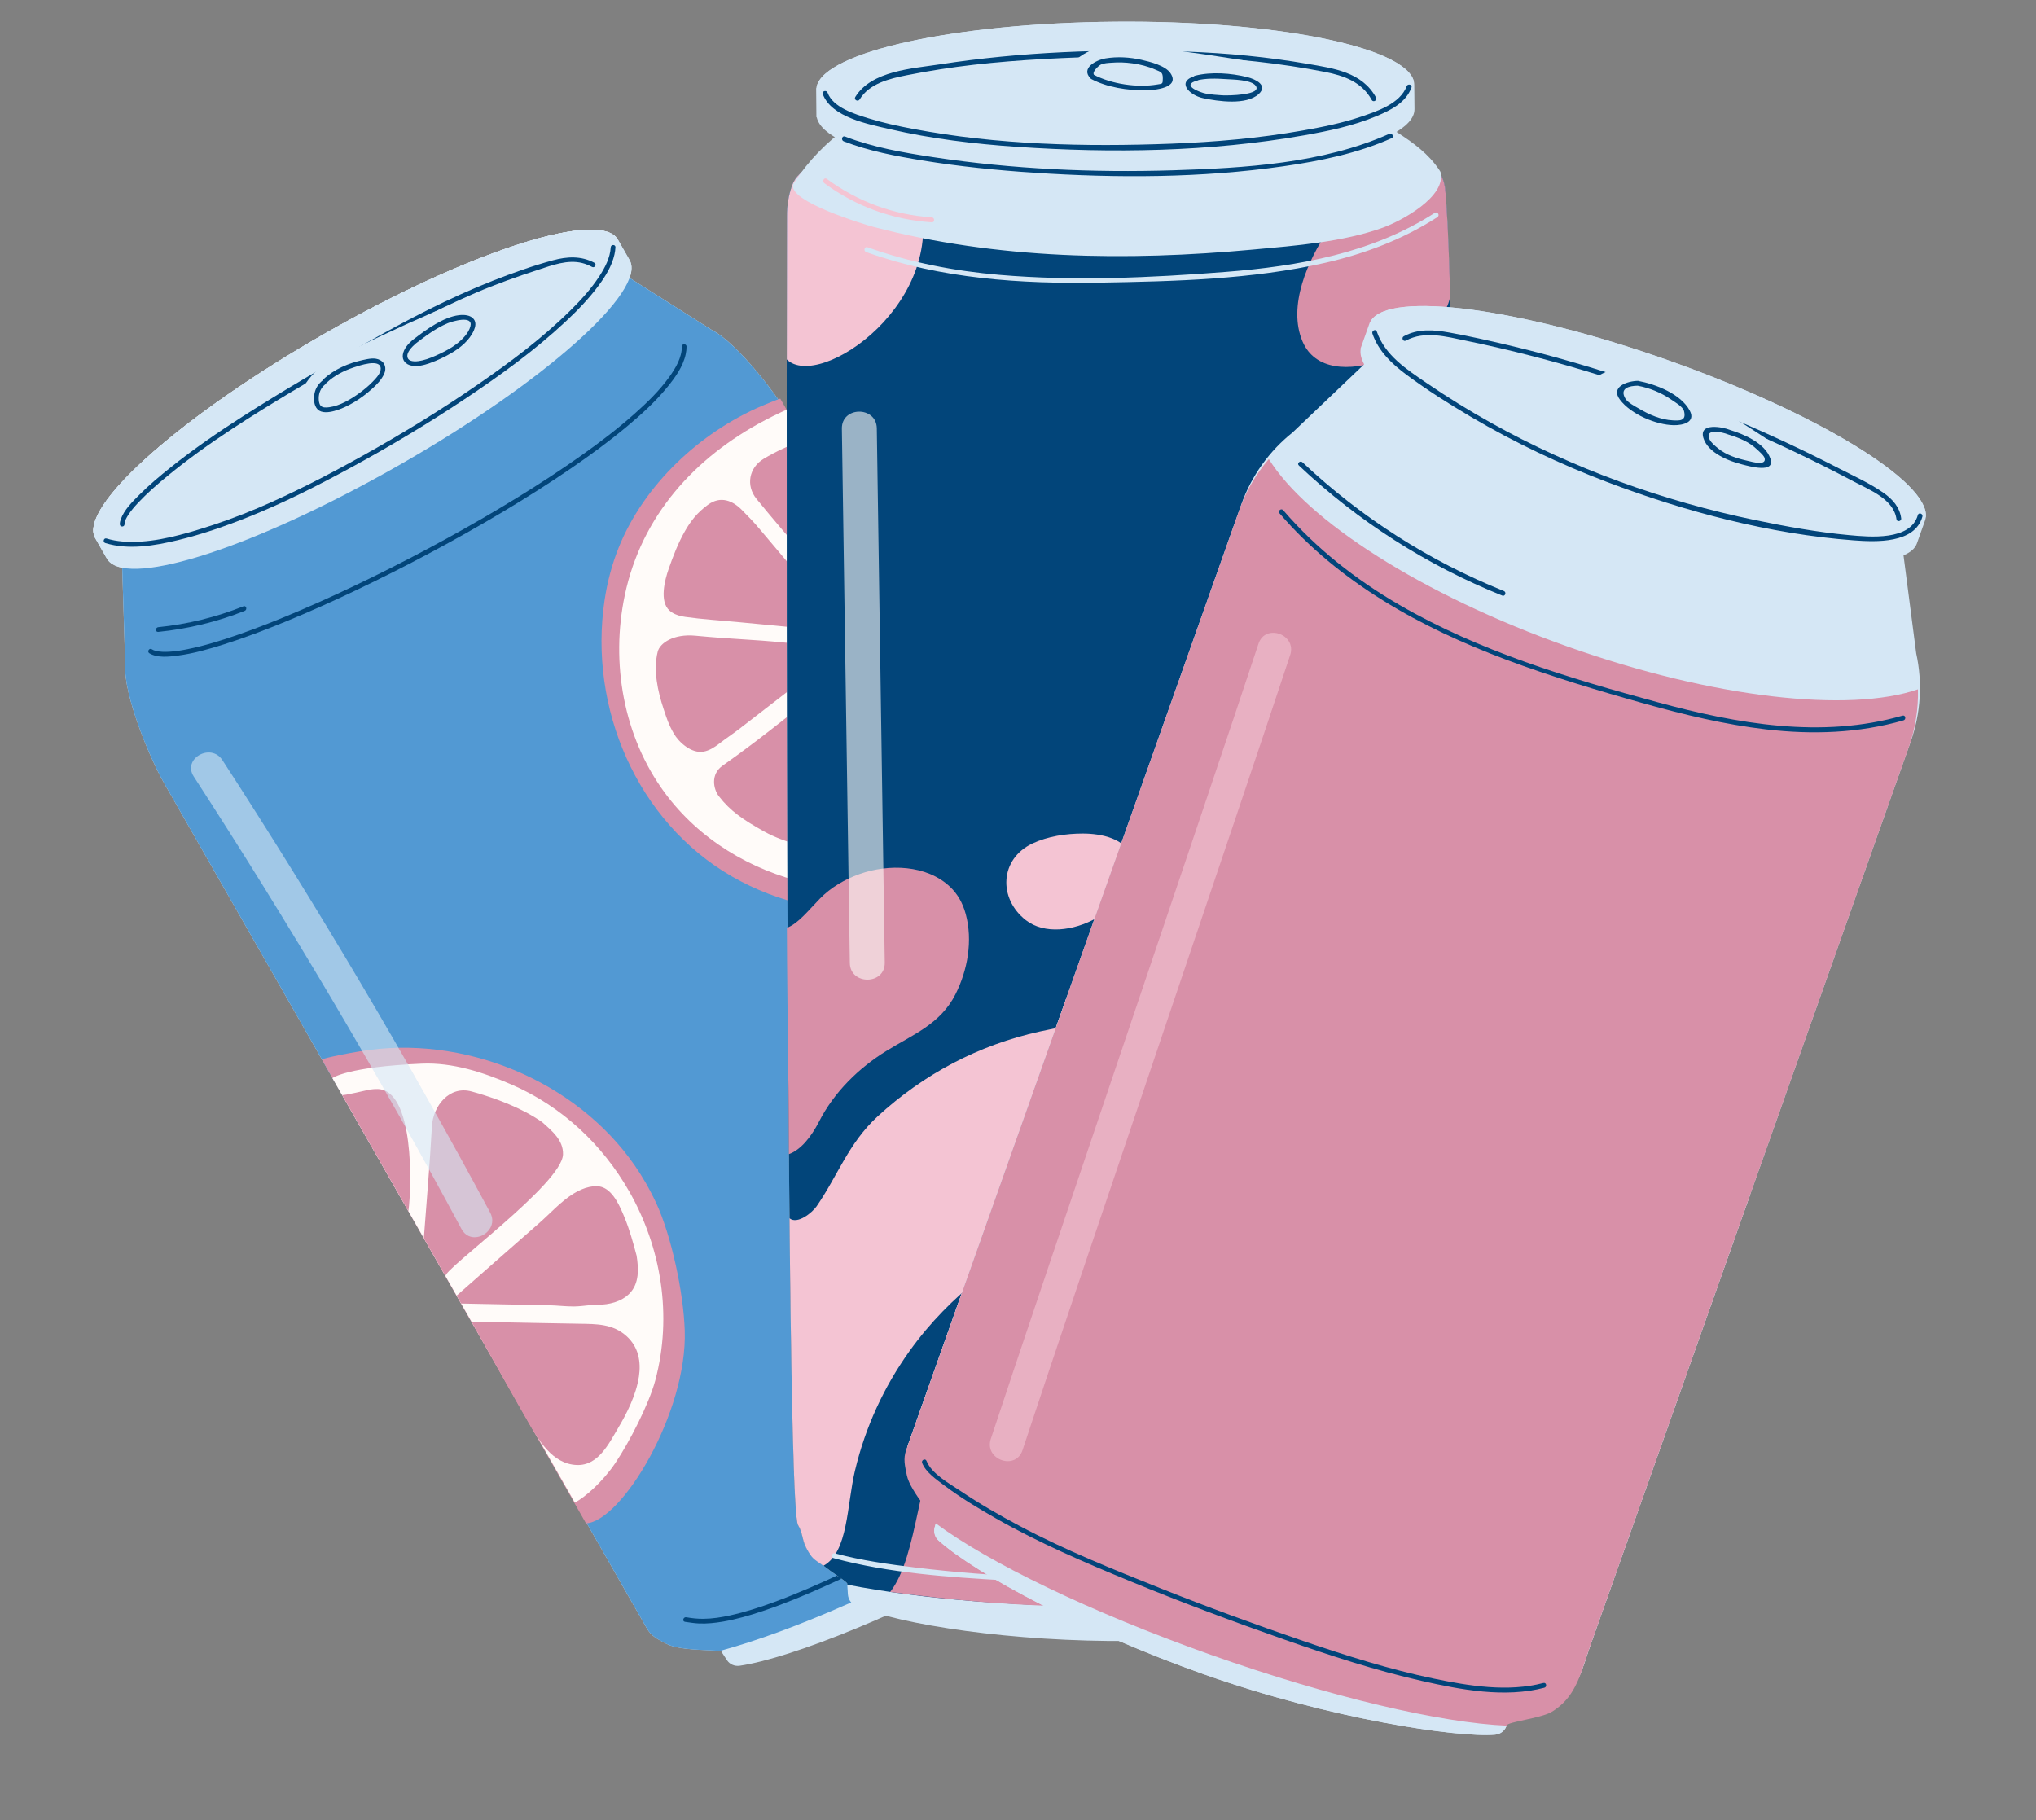
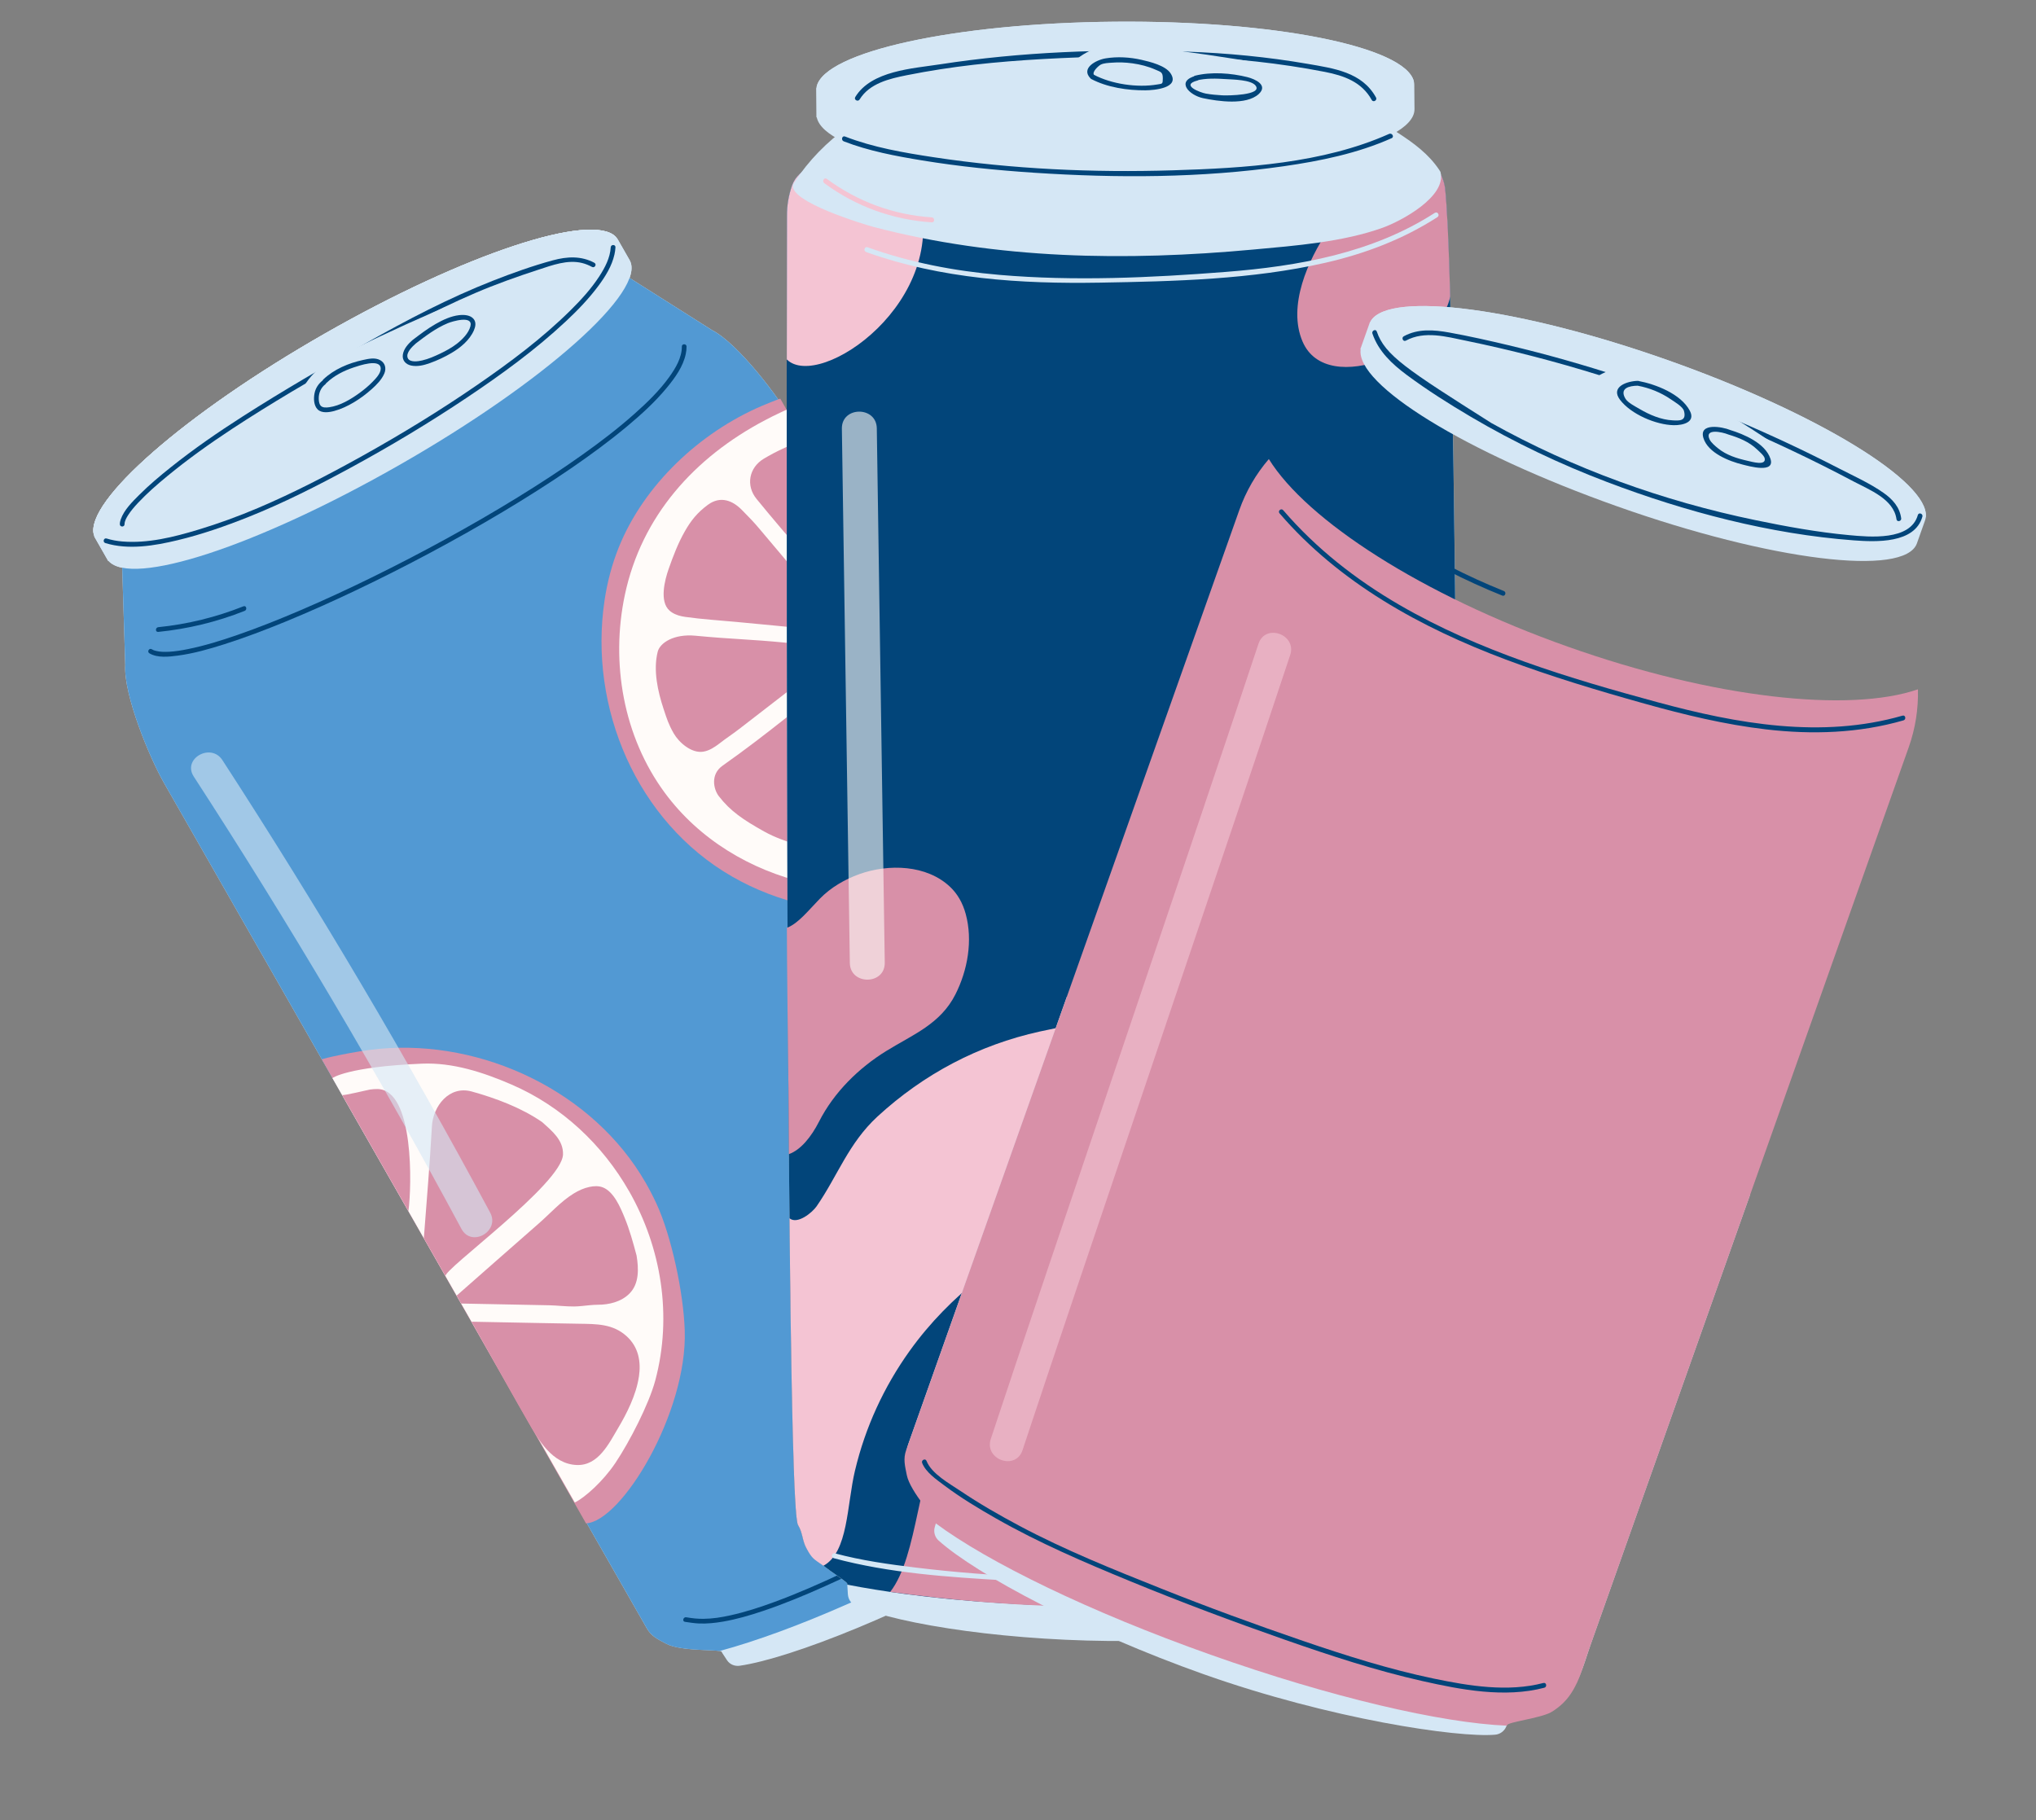
<svg xmlns="http://www.w3.org/2000/svg" width="217" height="194" viewBox="0 0 217 194" fill="none">
  <rect x="0" y="0" width="217" height="194" fill="#808080" stroke="none" />
  <path d="M51.528 30.469C50.22 30.538 35.899 36.988 33.853 38.533C29.81 41.585 30.708 47.876 33.83 46.48C38.463 44.408 48.759 38.556 51.062 36.273C52.475 34.873 54.348 30.321 51.529 30.472L51.528 30.469Z" fill="#D5E7F5" />
  <path d="M133.992 131.614L84.591 45.104C83.041 42.389 78.695 36.626 75.881 35.182L66.924 29.513L40.138 43.978L40.123 43.952L39.606 44.265L39.074 44.551L39.089 44.577L13.019 60.295L13.348 70.891C13.163 74.047 15.916 80.717 17.468 83.435L68.932 173.557C69.434 174.437 70.124 174.736 71.012 175.209C72.6 176.06 76.754 175.792 76.903 176.053C76.961 176.156 76.861 176.033 77.488 176.971C77.779 177.409 78.305 177.635 78.843 177.555C84.33 176.753 96.722 171.834 108.603 165.049C121.303 157.798 131.994 148.71 134.405 145.48C134.728 145.048 134.781 144.488 134.546 144.022C134.414 143.761 134.275 143.488 134.19 143.34C134.018 143.038 135.981 140.237 136.306 138.945C136.361 138.727 136.385 138.503 136.411 138.281C136.719 135.628 135.243 133.804 133.992 131.614Z" fill="#D5E7F5" />
  <path d="M65.858 25.544L67.106 27.729C68.968 30.989 58 40.751 42.619 49.534C27.237 58.318 14.058 62.542 11.586 59.807C11.561 59.804 11.536 59.802 11.536 59.802L10.062 57.22C10.056 57.156 10.033 57.087 10.018 57.018C9.013 53.465 19.745 44.056 34.635 35.553C49.525 27.05 63.058 22.59 65.63 25.24C65.721 25.334 65.795 25.434 65.858 25.544Z" fill="#D5E7F5" />
  <path d="M65.623 25.245C66.596 28.809 55.856 38.209 40.989 46.699C26.122 55.188 12.612 59.649 10.008 57.02C9.006 53.47 19.737 44.06 34.627 35.558C49.517 27.055 63.05 22.594 65.623 25.245Z" fill="#FFFBF9" />
-   <path d="M64.294 26.102C65.633 28.449 55.566 37.666 40.597 46.214C25.628 54.762 12.555 58.294 11.215 55.947C9.875 53.601 19.961 44.838 34.93 36.29C49.9 27.742 62.954 23.756 64.294 26.102Z" fill="#D5E7F5" />
-   <path d="M51.528 30.469C50.22 30.538 35.899 36.988 33.853 38.533C29.81 41.585 30.708 47.876 33.83 46.48C38.463 44.408 48.759 38.556 51.062 36.273C52.475 34.873 54.348 30.321 51.529 30.472L51.528 30.469Z" fill="#D5E7F5" />
  <path d="M51.531 30.468C50.22 30.538 35.899 36.989 33.855 38.533C29.81 41.586 30.707 47.874 33.828 46.482C38.463 44.408 48.763 38.557 51.061 36.271C52.472 34.875 54.349 30.318 51.531 30.468Z" fill="#D5E7F5" />
  <path d="M135.663 134.521C136.22 135.658 136.575 136.85 136.41 138.285C136.387 138.505 136.362 138.729 136.305 138.949C136.018 140.093 134.445 142.42 134.212 143.147C128.422 148.795 118.718 155.833 107.124 162.453C95.53 169.074 84.504 173.874 76.698 175.986C75.815 175.843 72.42 175.963 71.016 175.217C70.129 174.739 69.437 174.442 68.935 173.562L17.466 83.432C15.918 80.72 13.161 74.045 13.351 70.889L13.026 60.498L13.019 60.295L19.232 56.551L22.39 54.642L39.09 44.573C39.077 44.55 39.61 44.266 39.61 44.266L40.122 43.956C40.135 43.979 57.94 34.365 57.94 34.365L60.544 32.959L66.921 29.515L67.1 29.626L75.876 35.185C78.691 36.625 83.037 42.388 84.587 45.103L133.991 131.618C134.233 132.042 134.483 132.45 134.727 132.853C134.75 132.881 134.77 132.917 134.788 132.947C135.099 133.475 135.409 133.994 135.663 134.521Z" fill="#5299D3" />
  <path d="M65.858 25.544L67.106 27.729C68.968 30.989 58 40.751 42.619 49.534C27.238 58.318 14.058 62.542 11.586 59.807C11.561 59.804 11.536 59.802 11.536 59.802L10.062 57.22C10.056 57.156 10.033 57.087 10.018 57.018C9.013 53.465 19.745 44.056 34.635 35.553C49.525 27.05 63.058 22.59 65.63 25.24C65.721 25.334 65.795 25.434 65.858 25.544Z" fill="#D5E7F5" />
  <path d="M65.623 25.245C66.596 28.809 55.856 38.209 40.989 46.699C26.122 55.188 12.613 59.649 10.008 57.02C9.006 53.47 19.737 44.06 34.627 35.558C49.517 27.055 63.05 22.594 65.623 25.245Z" fill="#D5E7F5" />
  <path d="M64.294 26.102C65.633 28.449 55.566 37.666 40.597 46.214C25.628 54.762 12.555 58.294 11.215 55.947C9.875 53.601 19.961 44.838 34.93 36.29C49.899 27.742 62.954 23.756 64.294 26.102Z" fill="#D5E7F5" />
  <path d="M110.458 90.323C110.613 90.649 107.473 92.656 107.156 92.837C105.335 93.867 103.264 94.696 101.297 95.436C96.43 97.265 91.048 97.59 85.974 96.49C83.185 95.884 80.491 94.85 78.016 93.427C67.863 87.579 62.717 75.424 64.436 63.978C64.724 62.052 65.22 60.157 65.947 58.351C68.633 51.676 74.578 46.103 81.205 43.262C81.486 43.142 82.822 42.593 83.165 42.493L108.989 87.776C109.197 88.139 109.407 88.484 109.617 88.828C109.866 89.246 110.257 89.912 110.457 90.328L110.458 90.323Z" fill="#D890A8" />
  <path d="M109.572 88.749C107.603 90.321 104.303 92.304 103.821 92.518C92.703 97.523 78.204 94.469 70.855 84.506C66.439 78.52 65.069 70.647 66.595 63.426C68.374 54.996 74.023 48.75 81.535 44.79C82.067 44.51 82.602 44.242 83.147 43.988C83.345 43.896 83.623 43.754 83.85 43.682L108.99 87.771C109.181 88.106 109.379 88.428 109.572 88.749Z" fill="#FFFBF9" />
  <path d="M78.788 77.702C82.156 75.114 85.501 72.498 88.872 69.911C89.962 69.074 87.686 68.891 87.388 68.862C86.18 68.744 84.977 68.627 83.769 68.509C79.809 68.123 78.083 68.142 74.124 67.763C71.808 67.541 70.332 68.533 70.098 69.471C69.603 71.451 70.105 73.692 70.731 75.584C71.083 76.645 71.251 77.201 71.806 78.173C72.347 79.12 73.69 80.331 74.961 80.121C75.599 80.015 76.162 79.646 76.674 79.252C77.523 78.594 77.937 78.357 78.785 77.703L78.788 77.702Z" fill="#D890A8" />
  <path d="M71.629 65.289C72.044 65.554 72.543 65.69 73.036 65.757C74.831 66.012 76.661 66.121 78.465 66.291C81.176 66.552 83.886 66.8 86.595 67.075C86.786 67.095 86.973 67.113 87.164 67.133C87.532 67.171 87.9 67.209 88.267 67.246C88.551 67.274 89.09 67.296 89.365 67.159C90.041 66.824 89.155 66.264 88.893 65.942C88.473 65.426 88.052 64.909 87.633 64.395C86.886 63.478 86.137 62.559 85.382 61.646C83.956 59.922 82.462 58.186 81.015 56.454C80.265 55.556 79.911 55.222 79.095 54.381C78.132 53.39 76.819 52.79 75.432 53.819C74.324 54.642 73.659 55.463 72.996 56.625C72.261 57.917 71.747 59.269 71.256 60.673C70.86 61.809 70.257 64.104 71.355 65.082C71.439 65.159 71.533 65.228 71.629 65.289Z" fill="#D890A8" />
  <path d="M91.096 73.323C91.132 72.597 91.217 70.73 90.023 71.635C85.21 75.28 81.94 78.134 77.01 81.618C75.704 82.54 76.043 84.118 76.607 84.858C77.839 86.462 79.236 87.398 81.451 88.634C82.72 89.341 83.738 89.615 85.09 90.146C85.751 90.406 86.249 90.387 86.969 90.352C89 90.255 89.292 86.987 89.458 85.935C89.714 84.309 89.944 82.678 90.162 81.047C90.498 78.544 90.868 76.032 91.078 73.517C91.082 73.453 91.089 73.388 91.091 73.326L91.096 73.323Z" fill="#D890A8" />
  <path d="M91.168 65.523C92.049 66.554 92.328 59.044 92.512 58.909C92.71 58.762 86.457 48.312 85.853 47.255L85.557 46.736C84.891 47.173 83.654 47.724 83.402 47.84C82.717 48.157 82.053 48.509 81.41 48.893C79.83 49.839 79.467 51.747 80.629 53.176C83.674 56.922 88.741 62.674 91.168 65.523Z" fill="#D890A8" />
  <path d="M95.647 64.406L93.606 60.832C93.568 60.765 93.468 60.792 93.467 60.867C93.462 61.572 93.455 62.279 93.451 62.984C93.444 63.649 93.318 64.332 93.405 64.995C93.617 66.638 94.677 65.534 95.538 64.917C95.7 64.801 95.749 64.579 95.652 64.408L95.647 64.406Z" fill="#D890A8" />
  <path d="M93.122 71.394C93.092 71.482 93.069 71.573 93.058 71.661C92.678 74.966 92.285 78.265 91.885 81.568C91.681 83.238 91.475 84.91 91.268 86.579C91.2 87.122 91.133 87.665 91.065 88.208C90.999 88.751 91.096 89.351 91.29 89.861C91.449 90.283 91.715 90.671 92.092 90.916C92.722 91.324 93.481 91.257 94.202 91.259C94.899 91.261 95.597 91.229 96.288 91.157C97.608 91.02 98.908 90.73 100.163 90.295C101.504 89.827 102.787 89.203 104.02 88.499C104.397 88.284 104.728 88.02 105.062 87.745C105.435 87.44 105.843 87.234 106.123 86.827C106.417 86.397 106.576 85.879 106.623 85.367C106.764 83.807 105.643 82.975 104.664 81.949C103.903 81.152 103.149 80.347 102.393 79.547C100.921 77.979 99.451 76.409 97.95 74.867C96.689 73.568 95.406 72.292 94.097 71.044C93.659 70.592 93.271 70.97 93.116 71.401L93.122 71.394Z" fill="#D890A8" />
  <path d="M97.468 67.594C97.311 67.599 96.657 66.174 96.545 65.977C96.409 66.096 94.447 67.694 95.456 67.661C96.126 67.638 96.796 67.594 97.468 67.594Z" fill="#D890A8" />
  <path d="M96.965 69.257C96.441 69.206 95.922 69.129 95.404 69.066C94.816 68.994 94.672 69.293 95.082 69.721C95.133 69.773 95.183 69.826 95.238 69.88C96.025 70.689 99.694 74.244 100.665 75.243C101.611 76.216 102.557 77.189 103.501 78.164C103.511 78.175 98.496 69.394 98.496 69.394C98.381 69.459 98.029 69.361 97.909 69.352C97.592 69.326 97.277 69.292 96.966 69.259L96.965 69.257Z" fill="#D890A8" />
  <path d="M68.773 125.997C69.205 126.747 69.604 127.517 69.971 128.309C71.538 131.696 72.851 137.743 72.981 141.829C73.269 150.568 66.263 162.187 62.457 162.379C63.585 164.354 34.351 113.006 34.304 112.924C34.266 112.858 37.803 112.04 40.404 111.799C51.493 110.771 63.232 116.389 68.772 126.001L68.773 125.997Z" fill="#D890A8" />
  <path d="M67.044 126.963C70.474 132.968 71.683 140.238 69.841 147.144C69.156 149.7 67.067 153.736 65.593 155.932C64.269 157.91 62.326 159.636 61.262 160.156L35.428 114.916C35.428 114.916 36.993 113.71 44.98 113.377C48.261 113.24 51.508 114.301 54.523 115.606C59.892 117.925 64.217 122.018 67.042 126.964L67.044 126.963Z" fill="#FFFBF9" />
  <path d="M40.228 116.083C39.965 116.081 39.703 116.098 39.447 116.136C39.178 116.177 36.525 116.83 36.459 116.715C36.462 116.72 43.529 129.095 43.529 129.095C43.89 126.52 44.163 116.14 40.23 116.082L40.228 116.083Z" fill="#D890A8" />
  <path d="M60.007 123.048C60.049 121.517 58.824 120.547 57.784 119.607C55.551 118.066 52.799 117.045 50.279 116.346C47.87 115.68 46.153 117.915 46.036 120.045C45.815 124.026 45.474 128.004 45.174 131.983L47.489 136.036C47.126 135.401 59.919 126.192 60.007 123.048Z" fill="#D890A8" />
  <path d="M68.096 146.756C68.335 145.143 68.064 143.581 66.773 142.418C65.318 141.107 63.591 141.13 61.752 141.101C60.464 141.08 59.175 141.056 57.885 141.032C55.343 140.984 52.801 140.936 50.258 140.885C51.62 143.27 52.948 145.674 54.295 148.067C54.945 149.223 55.598 150.38 56.264 151.527C57.396 153.48 58.858 156.065 61.481 156.159C63.774 156.241 64.902 153.866 65.898 152.188C66.771 150.722 67.804 148.704 68.091 146.759L68.096 146.756Z" fill="#D890A8" />
  <path d="M62.873 139.124C63.153 139.097 63.437 139.077 63.718 139.076C64.925 139.076 66.222 138.762 67.095 137.877C68.146 136.812 68.07 135.213 67.849 133.839C67.485 132.47 67.103 131.083 66.568 129.783C66.127 128.708 65.427 127.031 64.258 126.569C63.806 126.39 63.295 126.416 62.82 126.518C62.227 126.643 61.667 126.898 61.132 127.228C59.769 128.067 58.583 129.402 57.459 130.38C54.52 132.941 51.607 135.534 48.672 138.102L49.154 138.947C52.271 139.009 55.389 139.068 58.506 139.131C59.402 139.149 60.291 139.268 61.186 139.26C61.75 139.256 62.311 139.174 62.871 139.122L62.873 139.124Z" fill="#D890A8" />
  <path d="M63.357 28.015C61.94 27.257 60.451 27.337 58.94 27.745C56.769 28.333 54.616 29.104 52.524 29.926C47.852 31.763 43.395 34.09 39.032 36.558C34.593 39.069 30.171 41.635 25.874 44.384C23.234 46.072 20.658 47.848 18.206 49.805C17.04 50.735 15.894 51.698 14.839 52.752C14.095 53.492 13.229 54.347 12.87 55.359C12.812 55.525 12.773 55.7 12.772 55.876C12.77 56.2 13.272 56.205 13.274 55.882C13.277 55.531 13.48 55.184 13.668 54.89C13.965 54.429 14.326 54.016 14.698 53.616C15.663 52.584 16.738 51.65 17.828 50.753C20.02 48.948 22.33 47.3 24.703 45.738C28.88 42.993 33.206 40.479 37.536 37.989C41.794 35.541 46.118 33.177 50.638 31.24C52.845 30.292 55.1 29.493 57.383 28.749C58.853 28.27 60.489 27.647 62.048 28.036C62.417 28.128 62.768 28.274 63.101 28.453C63.385 28.606 63.638 28.17 63.352 28.018L63.357 28.015Z" fill="#02457A" />
  <path d="M65.092 26.36C65.032 27.479 64.472 28.536 63.872 29.459C63.001 30.797 61.912 31.986 60.779 33.105C57.753 36.095 54.308 38.66 50.81 41.067C46.871 43.778 42.786 46.274 38.608 48.602C35.006 50.608 31.33 52.514 27.534 54.132C25.438 55.023 23.29 55.809 21.11 56.466C18.526 57.247 15.745 57.945 13.022 57.716C12.458 57.668 11.902 57.568 11.359 57.4C11.05 57.305 10.917 57.791 11.226 57.886C13.704 58.649 16.488 58.17 18.949 57.578C21.515 56.961 24.027 56.083 26.478 55.105C30.209 53.616 33.806 51.792 37.334 49.876C41.589 47.565 45.749 45.07 49.773 42.376C53.449 39.913 57.067 37.288 60.304 34.258C61.557 33.088 62.755 31.847 63.78 30.468C64.521 29.471 65.218 28.351 65.49 27.123C65.545 26.874 65.583 26.619 65.596 26.363C65.614 26.038 65.111 26.037 65.094 26.358L65.092 26.36Z" fill="#02457A" />
  <path d="M51.876 31.08C50.565 31.15 36.244 37.6 34.201 39.144C30.155 42.197 31.052 48.485 34.173 47.093C38.808 45.02 49.108 39.169 51.406 36.883C52.818 35.486 54.695 30.929 51.876 31.08Z" fill="#D5E7F5" />
  <path d="M34.426 40.525C33.954 40.88 33.626 41.369 33.517 41.957C33.416 42.493 33.441 43.225 33.851 43.636C34.294 44.078 35.087 43.951 35.625 43.807C36.355 43.611 37.061 43.272 37.708 42.889C38.386 42.485 39.026 42.007 39.615 41.481C40.139 41.015 40.688 40.461 40.965 39.804C41.191 39.261 41.053 38.682 40.519 38.389C39.961 38.083 39.273 38.245 38.691 38.371C37.154 38.706 35.606 39.352 34.456 40.447C34.221 40.669 34.58 41.024 34.813 40.803C35.621 40.032 36.649 39.514 37.701 39.164C38.24 38.985 40.552 38.173 40.578 39.282C40.589 39.805 40.042 40.358 39.706 40.703C39.279 41.143 38.798 41.537 38.305 41.897C37.373 42.571 36.241 43.251 35.08 43.409C34.79 43.449 34.372 43.484 34.167 43.231C33.997 43.023 33.968 42.68 33.972 42.42C33.976 41.858 34.223 41.303 34.676 40.962C34.932 40.769 34.685 40.33 34.426 40.525Z" fill="#02457A" />
  <path d="M43.966 36.248C43.501 36.653 43.025 37.179 42.934 37.811C42.849 38.416 43.246 38.844 43.824 38.965C44.495 39.105 45.2 38.926 45.83 38.699C46.613 38.418 47.388 38.057 48.106 37.633C49.075 37.066 50.05 36.266 50.511 35.208C50.674 34.833 50.765 34.381 50.503 34.029C50.158 33.567 49.45 33.534 48.931 33.593C48.052 33.694 47.194 34.099 46.434 34.533C45.585 35.018 44.802 35.614 44.026 36.204C43.772 36.396 44.017 36.837 44.275 36.641C45.356 35.818 46.459 34.974 47.724 34.451C48.213 34.25 50.462 33.57 50.137 34.784C49.939 35.525 49.27 36.195 48.681 36.65C48.142 37.066 47.539 37.394 46.925 37.687C46.303 37.981 45.668 38.266 44.993 38.42C44.591 38.514 43.669 38.67 43.457 38.161C43.225 37.601 43.967 36.916 44.33 36.6C44.574 36.386 44.217 36.034 43.974 36.244L43.966 36.248Z" fill="#02457A" />
  <path d="M72.673 36.943C72.68 38.096 72.02 39.223 71.336 40.177C70.283 41.647 68.957 42.927 67.608 44.124C65.843 45.692 63.964 47.125 62.04 48.492C59.802 50.082 57.5 51.583 55.162 53.02C52.646 54.569 50.084 56.048 47.494 57.466C44.901 58.886 42.279 60.248 39.626 61.549C37.131 62.773 34.612 63.941 32.06 65.034C29.849 65.982 27.616 66.877 25.342 67.667C23.588 68.274 21.804 68.835 19.983 69.199C19.326 69.331 18.683 69.436 18.021 69.472C17.524 69.498 17.049 69.491 16.615 69.379C16.396 69.324 16.349 69.306 16.175 69.203C15.896 69.036 15.643 69.472 15.924 69.638C16.792 70.153 17.998 70.007 18.946 69.884C20.631 69.661 22.285 69.188 23.901 68.673C26.104 67.974 28.268 67.146 30.408 66.27C32.935 65.234 35.428 64.116 37.893 62.942C40.567 61.67 43.214 60.335 45.824 58.939C48.479 57.522 51.102 56.047 53.684 54.502C56.119 53.044 58.52 51.526 60.861 49.922C62.919 48.509 64.935 47.032 66.852 45.432C68.363 44.168 69.837 42.828 71.091 41.304C71.947 40.266 72.811 39.07 73.09 37.727C73.143 37.469 73.176 37.206 73.174 36.942C73.172 36.617 72.668 36.614 72.672 36.937L72.673 36.943Z" fill="#02457A" />
  <path d="M134.792 137.977C134.578 138.748 134.097 139.44 133.601 140.056C132.886 140.949 132.061 141.756 131.215 142.521C129.019 144.511 126.613 146.269 124.178 147.954C121.525 149.792 118.804 151.532 116.057 153.223C113.767 154.632 111.454 156.001 109.128 157.346C106.158 159.062 103.173 160.747 100.158 162.383C96.751 164.231 93.31 166.019 89.802 167.666C87.421 168.785 85.012 169.848 82.544 170.756C80.998 171.323 79.425 171.837 77.815 172.19C76.853 172.4 75.967 172.543 74.992 172.553C74.682 172.557 74.37 172.546 74.061 172.515C73.935 172.502 73.811 172.488 73.686 172.471C73.716 172.475 73.647 172.467 73.576 172.456C73.52 172.447 73.468 172.44 73.412 172.431C73.319 172.416 73.228 172.4 73.137 172.388C72.819 172.342 72.684 172.826 73.004 172.875C73.499 172.945 73.988 173.029 74.485 173.05C75.345 173.088 76.206 172.997 77.053 172.853C78.496 172.605 79.907 172.193 81.293 171.727C83.552 170.97 85.757 170.054 87.931 169.077C91.184 167.62 94.375 166.018 97.529 164.357C101.121 162.465 104.666 160.485 108.185 158.465C110.323 157.241 112.452 155.995 114.56 154.719C117.315 153.055 120.041 151.345 122.716 149.553C125.297 147.821 127.844 146.024 130.232 144.033C131.214 143.214 132.172 142.361 133.051 141.435C133.724 140.729 134.375 139.967 134.847 139.113C135.025 138.795 135.178 138.456 135.275 138.103C135.362 137.792 134.875 137.659 134.788 137.97L134.792 137.977Z" fill="#02457A" />
  <path d="M16.864 67.356C20.025 67.038 23.126 66.288 26.079 65.114C26.375 64.996 26.256 64.508 25.953 64.626C23.045 65.785 19.982 66.54 16.866 66.853C16.546 66.887 16.538 67.39 16.86 67.355L16.864 67.356Z" fill="#02457A" />
  <g style="mix-blend-mode:screen" opacity="0.6">
    <path d="M23.707 81.026C22.479 79.132 19.411 80.867 20.649 82.772C30.823 98.449 40.34 114.534 49.185 130.997C50.259 132.996 53.318 131.246 52.243 129.251C43.398 112.788 33.88 96.703 23.707 81.026Z" fill="#D5E7F5" />
  </g>
  <g clip-path="url(#clip0_243_2695)">
    <path d="M155.664 157.645C155.628 153.512 155.431 34.224 154.037 20.234C153.962 19.473 153.706 18.748 153.293 18.13L147.441 13.066L119.621 12.536L92.102 12.184L85.201 18.574C84.849 18.9 84.581 19.31 84.42 19.765C84.049 20.806 83.865 21.917 83.875 23.039C83.875 23.039 83.593 160.128 85.063 162.555C85.594 163.43 85.489 164.217 85.985 165.092C86.874 166.66 90.308 168.513 90.311 168.824C90.312 168.945 90.289 168.787 90.368 169.939C90.407 170.482 90.725 170.952 91.195 171.156C95.933 173.2 108.012 175.027 120.51 174.917C133.878 174.8 146.456 172.018 149.818 170.332C150.268 170.107 150.56 169.629 150.58 169.092C150.59 168.79 150.599 168.473 150.598 168.296C150.595 167.935 153.41 166.41 154.246 165.411C154.388 165.242 154.508 165.055 154.627 164.867C156.053 162.636 155.69 160.252 155.667 157.648L155.664 157.645Z" fill="#D5E7F5" />
    <path d="M155.438 105.15L155.457 108.428C155.498 115.582 155.533 122.421 155.553 128.615L155.585 135.439C155.613 142.263 155.626 147.937 155.638 151.853C155.651 155.116 155.657 157.161 155.661 157.642C155.684 160.246 156.044 162.627 154.621 164.864C154.501 165.052 154.378 165.239 154.236 165.408C153.404 166.404 150.588 167.929 150.592 168.29C142.7 170.022 132.026 171.122 120.282 171.225C120.126 171.226 119.973 171.227 119.824 171.222C119.116 171.235 118.412 171.235 117.711 171.232C109.929 171.203 102.678 170.726 96.483 169.91C94.284 169.616 92.216 169.286 90.303 168.914C90.302 168.871 90.308 168.867 90.308 168.818C90.305 168.504 86.868 166.657 85.982 165.089C85.485 164.214 85.591 163.427 85.056 162.555C84.826 162.175 84.638 158.479 84.489 152.519C84.35 146.992 84.241 139.513 84.156 130.924C84.124 127.985 84.098 124.918 84.07 121.754C84.06 119.902 84.043 118.029 84.03 116.124L84.026 115.636C83.985 109.89 83.96 103.914 83.933 97.88C83.928 97.398 83.93 96.913 83.926 96.441C83.85 75.67 83.845 54.47 83.848 40.231C83.853 29.755 83.869 23.042 83.869 23.042C83.859 21.918 84.046 20.813 84.414 19.768C84.575 19.316 84.842 18.904 85.195 18.578L89.033 15.02L92.099 12.181L119.615 12.533L147.441 13.063L149.328 14.697L150.056 15.328L153.29 18.127C153.703 18.751 153.962 19.473 154.037 20.234C154.235 22.249 154.409 26.455 154.568 32.187C154.584 32.883 154.603 33.604 154.619 34.347C154.841 43.373 155.013 55.578 155.148 68.806C155.273 80.607 155.368 93.233 155.435 105.15L155.438 105.15Z" fill="#02457A" />
    <path d="M97.785 20.419C98.128 20.086 98.213 19.455 97.677 19.13C95.388 17.739 92.234 15.946 89.039 15.02L85.201 18.577C84.849 18.904 84.578 19.316 84.42 19.768C84.052 20.812 83.865 21.917 83.875 23.042C83.875 23.042 83.861 27.837 83.856 38.313C87.326 41.736 101.501 32.059 97.785 20.422L97.785 20.419Z" fill="#F4C4D3" />
    <path d="M154.04 20.234C153.965 19.476 153.709 18.751 153.293 18.127L150.059 15.328C146.962 18.151 143.891 21.112 141.554 24.557C139.425 27.689 137.197 32.619 138.832 36.415C141.471 42.542 153.602 37.084 154.563 31.591C154.407 25.862 154.235 22.249 154.037 20.234L154.04 20.234Z" fill="#D890A8" />
    <path d="M153.531 18.324C153.528 18.305 153.471 18.219 153.383 18.089C152.275 16.436 150.704 15.269 149.033 14.187L147.464 13.168L119.644 12.638L92.124 12.286L90.421 13.491C88.155 15.096 86.197 17.095 84.675 19.415C84.602 19.524 84.559 19.596 84.549 19.618C83.827 21.473 92.414 24.008 93.092 24.186C106.307 27.656 120.048 27.847 133.577 26.6C138.069 26.188 143.116 25.805 147.39 24.267C149.315 23.572 154.205 20.975 153.531 18.33L153.531 18.324Z" fill="#D5E7F5" />
    <path d="M150.736 9.038L150.759 11.633C150.793 15.505 136.546 18.762 118.948 18.916C101.35 19.07 87.872 16.233 87.055 12.523C87.033 12.508 87.014 12.492 87.014 12.492L86.987 9.425C87.011 9.363 87.026 9.291 87.047 9.223C87.9 5.52 101.768 2.462 118.803 2.313C135.837 2.164 149.738 4.97 150.686 8.65C150.718 8.78 150.735 8.908 150.736 9.038Z" fill="#D5E7F5" />
    <path d="M150.677 8.65C149.793 12.347 135.918 15.396 118.909 15.544C101.9 15.693 88.024 12.9 87.038 9.223C87.891 5.521 101.759 2.462 118.796 2.313C135.834 2.164 149.732 4.97 150.68 8.65L150.677 8.65Z" fill="#D5E7F5" />
    <path d="M149.11 8.651C149.134 11.439 135.934 14.659 118.806 14.809C101.678 14.959 88.629 11.552 88.604 8.765C88.58 5.977 101.575 3.176 118.703 3.026C135.831 2.876 149.085 5.864 149.11 8.651Z" fill="#D5E7F5" />
    <path d="M101.301 94.57C98.781 92.147 94.677 92.067 91.587 93.176C90.043 93.73 88.552 94.592 87.382 95.792C86.15 97.055 85.084 98.438 83.867 98.9C83.856 101.218 84.012 114.483 84.029 115.633L84.033 116.12C84.043 118.025 84.068 121.176 84.078 123.022C85.345 122.576 86.467 121.177 87.3 119.544C88.896 116.423 91.5 113.858 94.468 112.023C97.294 110.277 100.223 109.161 101.821 106.011C103.135 103.426 103.699 100.252 102.927 97.421C102.598 96.212 102.033 95.278 101.301 94.57Z" fill="#D890A8" />
-     <path d="M120.586 91.468C120.085 89.341 117.274 88.852 115.429 88.85C113.628 88.847 111.677 89.141 110.039 89.91C106.558 91.55 106.371 95.763 109.329 98.077C113.262 101.15 121.796 96.591 120.583 91.468L120.586 91.468Z" fill="#F4C4D3" />
    <path d="M91.134 156.725C92.224 152.141 94.203 147.835 96.948 144.001C105.698 131.783 120.493 127.393 133.28 120.798C137.396 118.677 140.901 116.145 143.819 112.53C149.749 105.184 152.695 96.874 155.316 87.257C155.267 81.03 155.213 74.812 155.148 68.806C148.842 68.861 144.959 74.371 142.207 79.55C138.872 85.826 137.922 93.342 134.103 99.454C128.929 107.741 119.532 108.034 110.844 109.947C104.295 111.39 98.459 114.478 93.529 119.008C90.433 121.866 89.307 125.285 87.043 128.571C86.572 129.256 84.976 130.557 84.144 129.858C84.228 138.45 84.347 146.992 84.486 152.523C84.635 158.482 84.82 162.178 85.053 162.558C85.588 163.43 85.482 164.217 85.979 165.092C86.587 166.168 86.686 166.146 87.761 166.898C90.425 165.448 90.241 160.468 91.131 156.728L91.134 156.725Z" fill="#F4C4D3" />
    <path d="M143.513 122.707C140.872 124.604 137.863 125.746 134.873 126.953C128.444 129.551 121.933 132.091 115.989 135.705C109.788 139.479 104.365 144.548 100.916 150.986C97.777 156.847 97.88 165.824 94.88 169.685C101.193 170.547 108.452 171.229 116.459 171.258C118.609 171.267 119.968 164.997 120.349 163.607C122.088 157.228 127.043 154.568 132.531 151.58C140.007 147.502 148.385 144.66 153.409 137.493C154.597 135.796 155.582 134.009 155.568 131.424C155.533 122.807 155.489 112.726 155.421 102.201C154.843 108.72 151.897 116.686 143.513 122.707Z" fill="#D890A8" />
    <path d="M152.624 164.099C142.82 166.705 132.667 167.838 122.541 168.138C114.234 168.384 105.876 168.097 97.624 167.094C94.733 166.743 91.807 166.337 88.99 165.576C88.659 165.485 88.523 165.999 88.854 166.09C94.76 167.685 101.091 168.111 107.169 168.459C116.801 169.008 126.51 168.818 136.096 167.705C141.717 167.053 147.298 166.063 152.768 164.61C153.098 164.523 152.953 164.012 152.624 164.099Z" fill="#D5E7F5" />
    <path d="M148.053 14.273C140.986 17.43 132.638 17.92 125.01 18.154C116.52 18.415 107.933 18.034 99.529 16.762C96.344 16.28 93.077 15.721 90.063 14.551C89.744 14.427 89.612 14.94 89.927 15.065C92.6 16.101 95.474 16.639 98.295 17.102C102.239 17.748 106.224 18.148 110.211 18.412C119.042 18.993 128.03 18.98 136.805 17.722C140.729 17.159 144.691 16.351 148.325 14.728C148.635 14.588 148.363 14.134 148.053 14.273Z" fill="#02457A" />
-     <path d="M149.924 9.191C149.233 11.053 146.767 11.864 145.046 12.444C143.021 13.127 140.912 13.549 138.812 13.919C134.187 14.733 129.498 15.138 124.808 15.316C115.636 15.663 106.312 15.447 97.275 13.733C95.689 13.433 94.107 13.092 92.564 12.612C91.105 12.158 88.796 11.476 88.206 9.881C88.088 9.562 87.575 9.706 87.693 10.025C88.615 12.516 92.569 13.239 94.807 13.76C99.259 14.794 103.838 15.341 108.392 15.652C118.511 16.343 128.947 16.19 138.954 14.431C141.592 13.966 144.244 13.418 146.725 12.373C148.239 11.736 149.831 10.957 150.437 9.33C150.555 9.009 150.04 8.876 149.921 9.194L149.924 9.191Z" fill="#02457A" />
    <path d="M146.657 10.392C145.173 7.682 142.156 7.289 139.373 6.807C135.098 6.067 130.777 5.658 126.445 5.503C117.747 5.194 108.805 5.527 100.196 6.855C97.278 7.306 92.88 7.525 91.157 10.34C90.979 10.633 91.439 10.894 91.618 10.603C92.671 8.885 94.795 8.387 96.648 8.017C99.006 7.546 101.386 7.18 103.776 6.904C108.725 6.339 113.711 6.13 118.688 6.003C123.775 5.874 128.87 6.007 133.928 6.562C136.367 6.83 138.803 7.194 141.213 7.664C143.25 8.063 145.147 8.736 146.202 10.656C146.366 10.957 146.822 10.685 146.657 10.385L146.657 10.392Z" fill="#02457A" />
    <path d="M137.538 7.463C136.423 6.857 121.19 4.613 118.684 4.772C113.73 5.092 111.131 10.407 114.444 10.903C119.364 11.64 130.96 12.316 134.07 11.71C135.976 11.339 139.939 8.769 137.534 7.46L137.538 7.463Z" fill="#D5E7F5" />
    <path d="M116.622 8.001C116.317 7.699 117.087 7.011 117.31 6.894C117.642 6.718 118.137 6.71 118.498 6.682C119.23 6.623 119.962 6.651 120.689 6.75C121.534 6.867 122.365 7.077 123.15 7.424C123.707 7.671 123.937 7.669 123.934 8.35C123.93 8.987 123.895 8.91 123.341 9.005C121.226 9.368 118.474 8.969 116.568 7.961C116.265 7.802 116.001 8.261 116.304 8.42C118.004 9.319 120.178 9.641 122.082 9.628C122.985 9.62 125.818 9.393 124.754 7.805C124.205 6.983 122.572 6.584 121.67 6.378C120.434 6.096 119.087 6.012 117.83 6.222C116.832 6.389 115.129 7.274 116.251 8.377C116.496 8.617 116.867 8.238 116.625 7.997L116.622 8.001Z" fill="#02457A" />
    <path d="M127.492 8.067C125.27 8.646 126.744 10.149 128.22 10.463C129.815 10.8 132.816 11.24 134.149 10.032C135.196 9.078 133.789 8.435 132.946 8.221C131.219 7.789 129.096 7.63 127.358 8.071C127.026 8.155 127.17 8.667 127.503 8.583C128.526 8.322 129.648 8.365 130.695 8.434C131.378 8.481 133.35 8.488 133.829 9.133C134.589 10.155 130.835 10.198 130.268 10.162C129.685 10.127 129.093 10.079 128.518 9.975C127.96 9.875 125.747 9.071 127.637 8.579C127.97 8.492 127.822 7.98 127.492 8.067Z" fill="#02457A" />
    <path d="M152.928 22.686C146.279 26.98 138.391 28.376 130.62 28.985C122.643 29.608 114.493 29.984 106.511 29.299C101.719 28.887 96.988 27.98 92.456 26.354C92.135 26.239 91.999 26.753 92.321 26.868C100.297 29.732 108.807 30.273 117.217 30.128C125.195 29.99 133.421 29.796 141.232 28.016C145.47 27.049 149.544 25.506 153.203 23.144C153.491 22.958 153.219 22.5 152.931 22.689L152.928 22.686Z" fill="#D5E7F5" />
    <path d="M87.857 19.527C91.213 22.006 95.141 23.425 99.306 23.7C99.649 23.722 99.641 23.19 99.301 23.168C95.23 22.903 91.398 21.485 88.121 19.065C87.845 18.862 87.585 19.324 87.857 19.524L87.857 19.527Z" fill="#F4C4D3" />
    <g style="mix-blend-mode:screen" opacity="0.6">
      <path d="M93.451 45.657C93.415 43.267 89.692 43.293 89.728 45.689C90.01 64.674 90.294 83.659 90.576 102.644C90.612 105.034 94.335 105.008 94.299 102.612C94.017 83.627 93.733 64.642 93.451 45.657Z" fill="#FFFBF9" />
    </g>
  </g>
  <g clip-path="url(#clip1_243_2695)">
    <path d="M192.549 48.066C192.507 48.006 192.455 47.946 192.399 47.888C191.517 46.935 177.603 40.371 175.142 39.855C170.286 38.838 166.105 43.776 169.132 45.211C169.263 45.273 169.397 45.336 169.543 45.401C174.256 47.568 184.638 51.247 187.723 51.456C188.175 51.485 188.775 51.419 189.404 51.271C191.402 50.81 193.667 49.56 192.545 48.071L192.549 48.066Z" fill="#02457A" />
-     <path d="M169.565 175.217L203.647 79.045C204.716 76.027 204.919 72.769 204.232 69.647L202.851 58.982L175.008 48.331L175.018 48.302L174.456 48.119L173.904 47.907L173.893 47.936L145.557 38.678L137.769 46.094C135.267 48.085 133.372 50.744 132.303 53.762L96.799 153.948C96.452 154.927 96.662 155.654 96.866 156.652C97.23 158.439 100.054 161.425 99.951 161.715C99.911 161.829 99.942 161.67 99.627 162.782C99.482 163.301 99.643 163.854 100.042 164.21C104.115 167.853 115.658 173.98 128.284 178.454C141.781 183.237 155.395 185.247 159.355 184.903C159.884 184.856 160.341 184.519 160.545 184.024C160.659 183.748 160.775 183.456 160.834 183.291C160.953 182.955 164.307 182.559 165.487 181.934C165.687 181.828 165.871 181.695 166.057 181.566C168.253 180.007 168.697 177.65 169.56 175.212L169.565 175.217Z" fill="#D5E7F5" />
    <path d="M186.535 127.332C174.429 129.371 161.835 126.343 150.184 122.768C137.435 118.855 124.737 113.83 113.691 106.282L96.798 153.951C96.451 154.93 96.661 155.657 96.865 156.655C97.229 158.442 100.053 161.428 99.95 161.718C99.91 161.832 99.941 161.673 99.626 162.785C99.481 163.303 99.642 163.857 100.041 164.213C104.114 167.856 115.657 173.983 128.283 178.457C141.78 183.24 155.394 185.25 159.354 184.905C159.883 184.859 160.34 184.522 160.544 184.027C160.658 183.751 160.774 183.459 160.833 183.294C160.952 182.958 164.306 182.562 165.486 181.937C165.686 181.831 165.87 181.698 166.056 181.569C168.252 180.009 168.696 177.653 169.559 175.215L186.529 127.33L186.535 127.332Z" fill="#D5E7F5" />
    <path d="M168.062 179.395C167.566 180.454 166.914 181.405 165.846 182.163C165.662 182.293 165.481 182.428 165.278 182.532C164.095 183.156 160.738 183.552 160.619 183.887L160.599 183.944C153.638 183.654 141.897 180.941 129.02 176.378C116.142 171.814 105.292 166.515 99.71 162.36C99.721 162.348 99.726 162.334 99.735 162.308C99.838 162.018 97.013 159.032 96.65 157.244C96.453 156.246 96.241 155.521 96.589 154.54L132.093 54.354C132.799 52.362 133.864 50.524 135.234 48.932C139.298 55.485 151.523 63.41 167.103 68.931C182.683 74.453 197.122 75.993 204.416 73.477C204.469 75.564 204.142 77.655 203.44 79.638L169.357 175.813C168.915 177.061 168.584 178.283 168.065 179.396L168.062 179.395Z" fill="#D890A8" />
    <path d="M205.17 55.485L204.31 57.914C203.025 61.538 188.726 59.772 172.379 53.979C156.032 48.186 144.518 40.99 145.019 37.255C145.005 37.234 144.99 37.212 144.99 37.212L146.007 34.342C146.053 34.294 146.091 34.231 146.131 34.172C148.18 31.005 162.061 32.827 177.887 38.436C193.714 44.044 205.629 51.35 205.257 55.105C205.242 55.238 205.214 55.362 205.17 55.485Z" fill="#D5E7F5" />
    <path d="M205.248 55.102C203.173 58.254 189.291 56.418 173.49 50.818C157.689 45.219 145.789 37.931 146.126 34.167C148.172 31.002 162.056 32.825 177.882 38.434C193.708 44.042 205.623 51.348 205.251 55.103L205.248 55.102Z" fill="#D5E7F5" />
    <path d="M203.762 54.669C202.838 57.277 189.518 55.829 173.61 50.191C157.702 44.554 146.773 36.97 147.698 34.362C148.622 31.753 161.611 33.523 177.519 39.16C193.427 44.798 204.686 52.06 203.762 54.669Z" fill="#D5E7F5" />
    <path d="M202.631 55.244C202.472 54.048 201.706 53.207 200.75 52.535C199.304 51.52 197.628 50.766 196.063 49.962C192.371 48.058 188.607 46.295 184.78 44.682C176.998 41.403 168.951 38.74 160.734 36.788C158.66 36.297 156.572 35.826 154.47 35.446C152.818 35.148 151.145 35.014 149.619 35.843C149.328 35.999 149.547 36.468 149.839 36.309C151.832 35.225 154.181 35.894 156.262 36.321C158.673 36.817 161.071 37.375 163.454 37.993C168.183 39.217 172.851 40.676 177.44 42.35C181.952 43.997 186.39 45.855 190.734 47.904C193.038 48.989 195.313 50.128 197.562 51.322C199.238 52.211 201.842 53.194 202.13 55.346C202.173 55.674 202.679 55.575 202.633 55.248L202.631 55.244Z" fill="#02457A" />
    <path d="M164.503 179.391C160.716 180.387 156.578 179.708 152.819 178.927C148.079 177.941 143.444 176.469 138.867 174.904C133.769 173.159 128.7 171.301 123.695 169.303C118.611 167.274 113.502 165.224 108.663 162.648C106.514 161.505 104.394 160.287 102.373 158.927C101.211 158.143 99.292 157.105 98.748 155.718C98.628 155.41 98.164 155.632 98.284 155.941C98.675 156.941 99.803 157.702 100.62 158.318C102.373 159.637 104.263 160.775 106.165 161.859C110.764 164.475 115.599 166.55 120.484 168.556C125.919 170.793 131.422 172.852 136.968 174.792C141.765 176.469 146.615 178.063 151.579 179.182C155.737 180.121 160.376 181.006 164.597 179.899C164.916 179.816 164.822 179.309 164.502 179.394L164.503 179.391Z" fill="#02457A" />
    <path d="M202.779 76.281C194.141 78.769 185.132 77.149 176.659 74.85C167.244 72.299 157.652 69.411 149.169 64.488C144.528 61.793 140.273 58.469 136.765 54.383C136.549 54.13 136.156 54.465 136.373 54.715C142.745 62.134 151.443 66.907 160.484 70.3C165.318 72.115 170.281 73.605 175.254 74.996C179.52 76.188 183.849 77.238 188.257 77.75C193.151 78.319 198.113 78.16 202.874 76.786C203.189 76.696 203.098 76.19 202.779 76.281Z" fill="#02457A" />
-     <path d="M204.407 54.897C203.632 57.668 199.248 57.241 197.083 57.041C193.73 56.733 190.37 56.122 187.08 55.439C177.264 53.408 167.712 49.975 158.951 45.09C156.581 43.77 154.272 42.343 152.03 40.812C149.925 39.374 147.604 37.87 146.738 35.335C146.633 35.022 146.167 35.248 146.274 35.558C146.923 37.456 148.364 38.799 149.935 39.967C152.124 41.591 154.444 43.06 156.789 44.442C161.416 47.167 166.284 49.482 171.301 51.387C179.621 54.547 188.659 56.934 197.571 57.598C199.895 57.771 204.079 57.97 204.891 55.069C204.981 54.752 204.498 54.577 204.407 54.897Z" fill="#02457A" />
+     <path d="M204.407 54.897C203.632 57.668 199.248 57.241 197.083 57.041C193.73 56.733 190.37 56.122 187.08 55.439C177.264 53.408 167.712 49.975 158.951 45.09C149.925 39.374 147.604 37.87 146.738 35.335C146.633 35.022 146.167 35.248 146.274 35.558C146.923 37.456 148.364 38.799 149.935 39.967C152.124 41.591 154.444 43.06 156.789 44.442C161.416 47.167 166.284 49.482 171.301 51.387C179.621 54.547 188.659 56.934 197.571 57.598C199.895 57.771 204.079 57.97 204.891 55.069C204.981 54.752 204.498 54.577 204.407 54.897Z" fill="#02457A" />
    <path d="M191.759 49.407C191.721 49.345 191.677 49.278 191.626 49.215C190.834 48.189 178.078 40.117 175.673 39.383C170.925 37.941 166.328 42.492 169.218 44.188C169.342 44.261 169.47 44.338 169.612 44.414C174.207 46.987 185.823 51.536 188.876 52.016C190.763 52.3 193.154 51.483 191.756 49.406L191.759 49.407Z" fill="#D5E7F5" />
    <path d="M174.584 40.595C173.44 40.615 171.605 41.217 172.662 42.613C173.834 44.158 176.495 45.287 178.39 45.322C179.359 45.338 180.754 45.013 180.102 43.78C179.149 41.976 176.444 40.944 174.583 40.598C174.26 40.538 174.224 41.053 174.544 41.112C175.807 41.349 177.014 41.834 178.078 42.563C178.469 42.833 179.357 43.34 179.48 43.8C179.783 44.922 178.944 44.836 178.292 44.807C177.05 44.754 175.777 44.203 174.722 43.577C174.293 43.322 173.498 42.932 173.237 42.49C172.575 41.365 173.667 41.125 174.544 41.112C174.871 41.106 174.913 40.593 174.583 40.598L174.584 40.595Z" fill="#02457A" />
    <path d="M184.384 45.826C183.583 45.497 181.047 45.024 181.551 46.685C182.041 48.293 184.311 49.168 185.714 49.515C186.437 49.694 189.223 50.496 188.696 48.9C188.149 47.237 185.842 46.269 184.38 45.828C184.067 45.732 183.892 46.218 184.208 46.314C185.321 46.651 186.421 47.089 187.271 47.908C187.498 48.13 188.023 48.553 188.085 48.863C188.245 49.679 186.714 49.219 186.28 49.123C185.149 48.87 184.011 48.524 183.097 47.777C182.828 47.557 182.389 47.197 182.223 46.863C181.611 45.624 183.549 46.042 184.211 46.315C184.517 46.439 184.688 45.956 184.383 45.828L184.384 45.826Z" fill="#02457A" />
    <path d="M138.43 49.613C144.733 55.561 152.075 60.26 160.114 63.486C160.42 63.611 160.593 63.124 160.287 63C152.337 59.808 145.06 55.161 138.822 49.278C138.584 49.053 138.189 49.383 138.431 49.61L138.43 49.613Z" fill="#02457A" />
    <g style="mix-blend-mode:screen" opacity="0.6">
      <path d="M137.51 69.823C138.239 67.622 134.858 66.415 134.129 68.625C128.306 86.243 111.423 135.76 105.6 153.378C104.871 155.579 108.253 156.787 108.982 154.577C114.805 136.959 131.687 87.441 137.51 69.823Z" fill="#F4C4D3" />
    </g>
  </g>
  <defs>
    <clipPath id="clip0_243_2695">
      <rect width="71.57" height="172.61" fill="white" transform="translate(83.011 2.626) rotate(-0.502)" />
    </clipPath>
    <clipPath id="clip1_243_2695">
      <rect width="75.73" height="148.548" fill="white" transform="translate(142.214 25.794) rotate(19.513)" />
    </clipPath>
  </defs>
</svg>